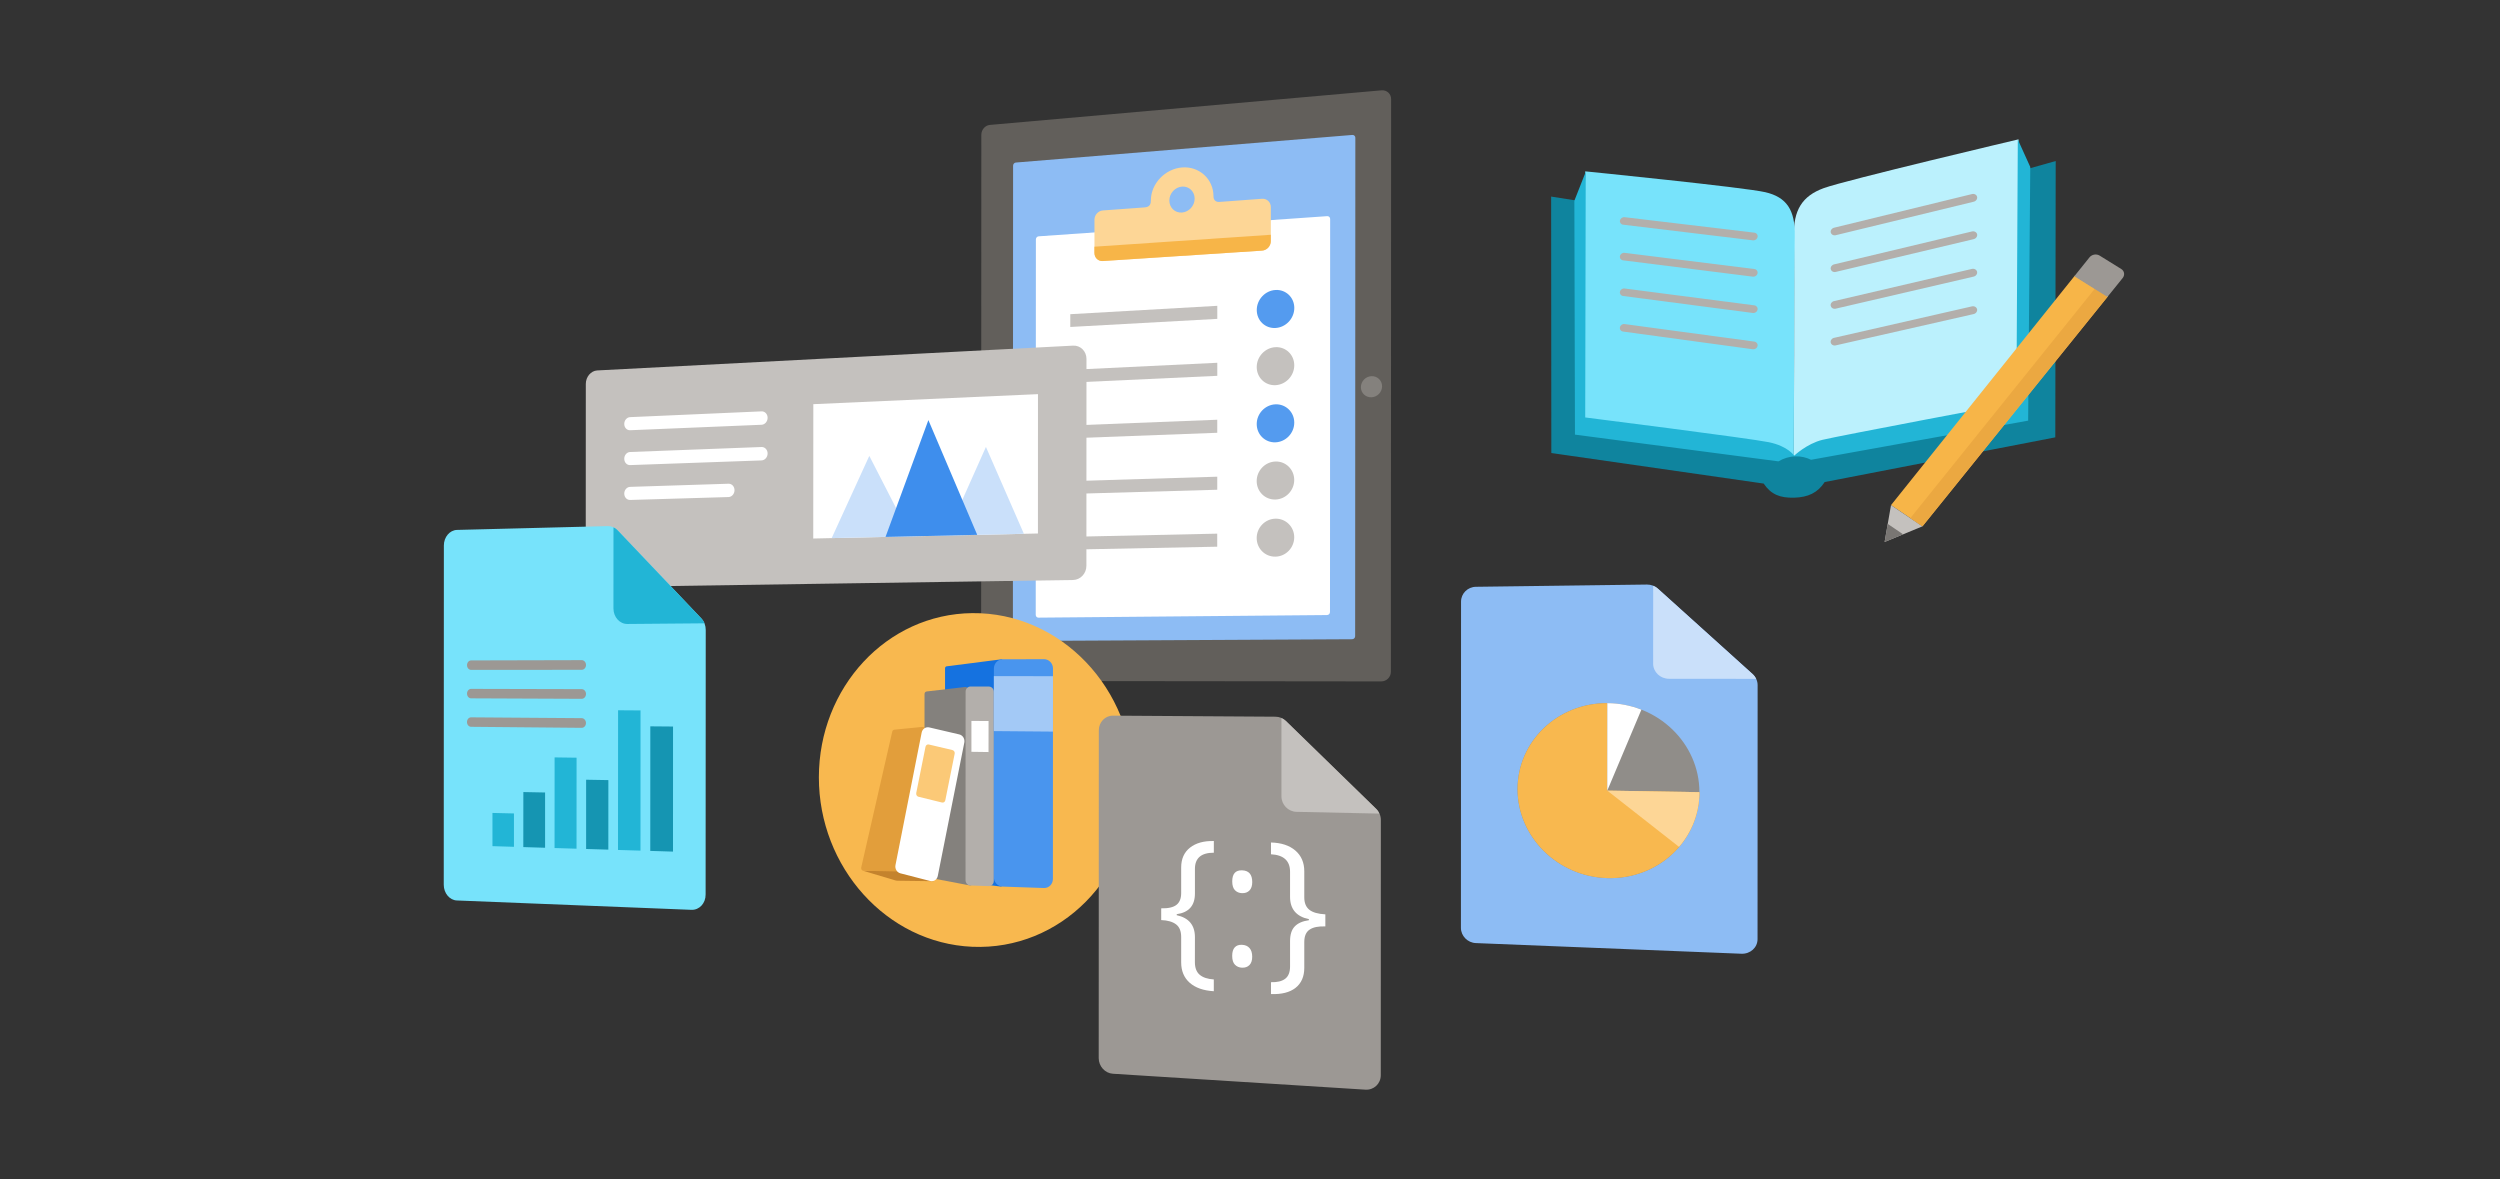
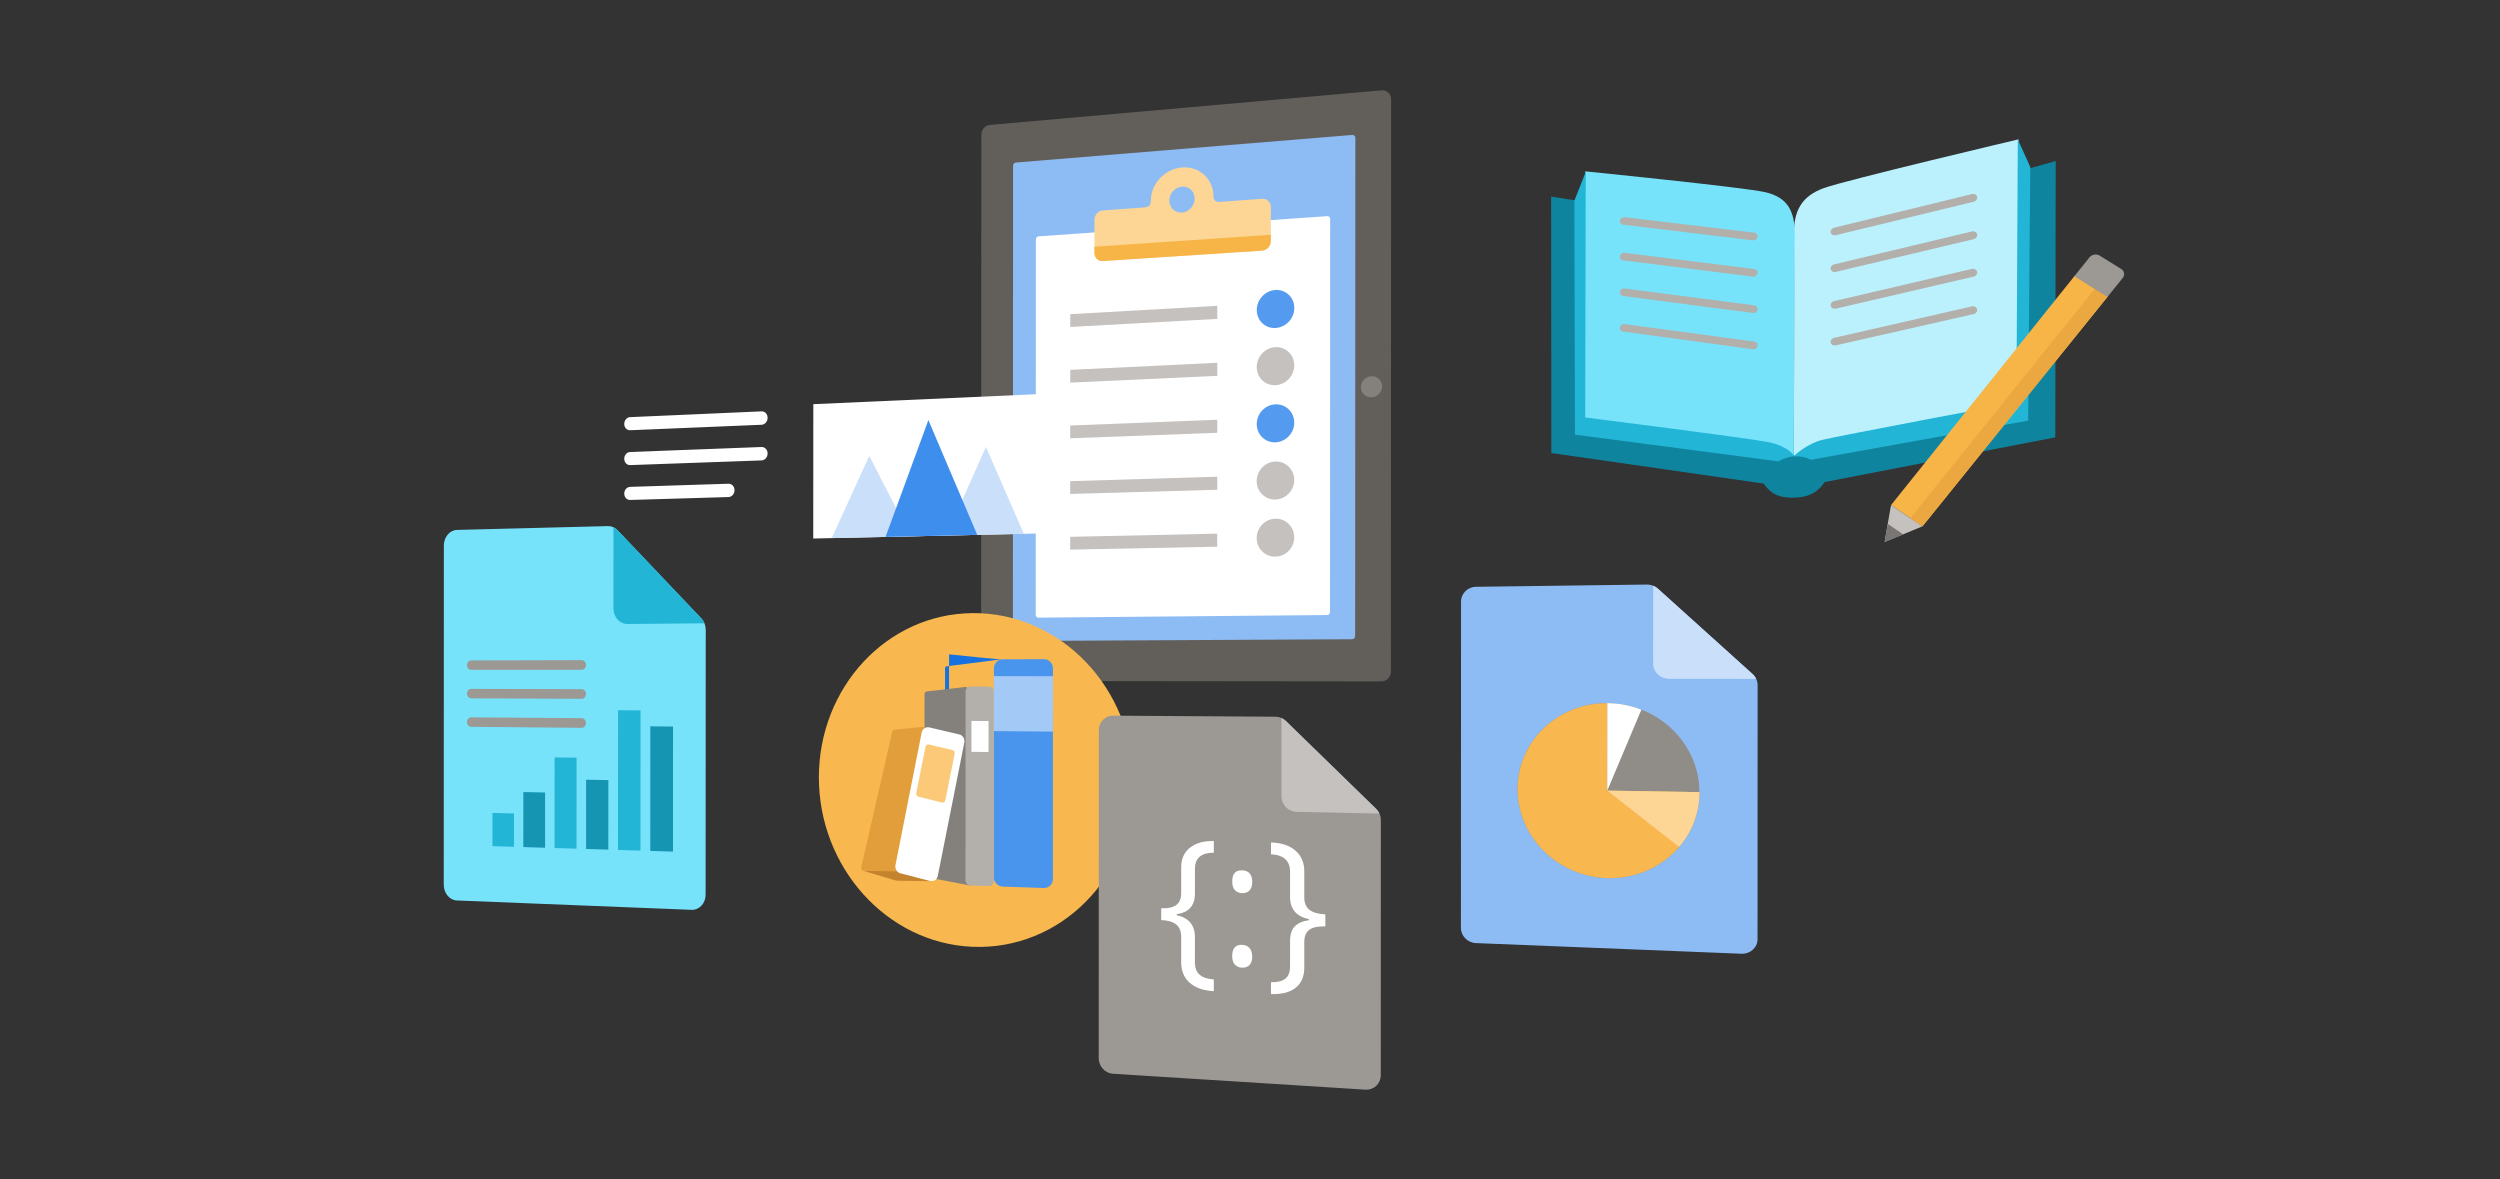
<svg xmlns="http://www.w3.org/2000/svg" version="1.1" id="Layer_1" x="0px" y="0px" viewBox="0 0 636 300" style="enable-background:new 0 0 636 300;" xml:space="preserve">
  <rect x="0" y="0" width="636" height="300" fill="#333333" stroke="none" />
  <style type="text/css">
	.st0{fill:#FBC977;}
	.st1{fill:#57AA9A;}
	.st2{fill:#F7B548;}
	.st3{fill:#6BA8F1;}
	.st4{fill:#BDD8F9;}
	.st5{fill:#8065E0;}
	.st6{fill:#FFFFFF;}
	.st7{fill:#1572E0;}
	.st8{fill:#B0D1F7;}
	.st9{fill:#FFD590;}
	.st10{fill:#7FD5CA;}
	.st11{fill:#D8E8FB;}
	.st12{fill:#C2E8E3;}
	.st13{fill:#FFECCD;}
	.st14{fill:#FEDEA7;}
	.st15{fill:#D1C5F4;}
	.st16{fill:#70D6E0;}
	.st17{fill:#25BACA;}
	.st18{fill:#1BA1B5;}
	.st19{fill:#8A6FE8;}
	.st20{fill:url(#SVGID_1_);}
	.st21{fill:#522CD5;}
	.st22{fill:url(#SVGID_2_);}
	.st23{fill:url(#SVGID_3_);}
	.st24{fill:url(#SVGID_4_);}
	.st25{fill:url(#SVGID_5_);}
	.st26{fill:#D8CFF7;}
	.st27{fill:#512BD4;}
	.st28{fill:url(#SVGID_6_);}
	.st29{fill:#A08BE8;}
	.st30{fill:url(#SVGID_7_);}
	.st31{fill:url(#SVGID_8_);}
	.st32{fill:url(#SVGID_9_);}
	.st33{fill:url(#SVGID_10_);}
	.st34{fill:url(#SVGID_11_);}
	.st35{fill:url(#SVGID_12_);}
	.st36{fill:#98C2F5;}
	.st37{fill:#0064DA;}
	.st38{fill:#3E8EED;}
	.st39{fill:#C7E0F4;}
	.st40{fill:#B3AFAB;}
	.st41{fill:#A7A4A0;}
	.st42{fill:#957EE6;}
	.st43{fill:#E5F0FC;}
	.st44{fill:#1DACCC;}
	.st45{fill:#76AFF2;}
	.st46{fill:#FCCF84;}
	.st47{fill:#8DBCF4;}
	.st48{fill:#E1DFDD;}
	.st49{fill:url(#SVGID_13_);}
	.st50{fill:url(#SVGID_14_);}
	.st51{fill:url(#SVGID_15_);}
	.st52{fill:url(#SVGID_16_);}
	.st53{fill:url(#SVGID_17_);}
	.st54{fill:url(#SVGID_18_);}
	.st55{fill:url(#SVGID_19_);}
	.st56{fill:url(#SVGID_20_);}
	.st57{fill:#C8C6C4;}
	.st58{fill:#605D5A;}
	.st59{fill:#797673;}
	.st60{fill:#64BFAF;}
	.st61{fill:#2CC7EA;}
	.st62{fill:url(#SVGID_21_);}
	.st63{fill:url(#SVGID_22_);}
	.st64{fill:url(#SVGID_23_);}
	.st65{fill:url(#SVGID_24_);}
	.st66{fill:url(#SVGID_25_);}
	.st67{fill:url(#SVGID_26_);}
	.st68{fill:#B6E3DE;}
	.st69{fill:#6FCFCE;}
	.st70{fill:#1FB1D1;}
	.st71{fill:url(#SVGID_27_);}
	.st72{fill:#FAC369;}
	.st73{fill:#E29E3B;}
	.st74{fill:#33D5F9;}
	.st75{fill:url(#SVGID_28_);}
	.st76{fill:url(#SVGID_29_);}
	.st77{fill:url(#SVGID_30_);}
	.st78{fill:url(#SVGID_31_);}
	.st79{fill:url(#SVGID_32_);}
	.st80{fill:url(#SVGID_33_);}
	.st81{fill:url(#SVGID_34_);}
	.st82{fill:url(#SVGID_35_);}
	.st83{fill:url(#SVGID_36_);}
	.st84{fill:url(#SVGID_37_);}
	.st85{fill:url(#SVGID_38_);}
	.st86{fill:#D0C5F3;}
	.st87{fill:url(#SVGID_39_);}
	.st88{fill:url(#SVGID_40_);}
	.st89{fill:url(#SVGID_41_);}
	.st90{fill:url(#SVGID_42_);}
	.st91{fill:#EEAB42;}
	.st92{fill:#E8A53F;}
	.st93{fill:#A3C9F6;}
	.st94{fill:url(#SVGID_43_);}
	.st95{fill:url(#SVGID_44_);}
	.st96{fill:url(#SVGID_45_);}
	.st97{fill:url(#SVGID_46_);}
	.st98{fill:url(#SVGID_47_);}
	.st99{fill:url(#SVGID_48_);}
	.st100{fill:url(#SVGID_49_);}
	.st101{fill:url(#SVGID_50_);}
	.st102{fill:#84817D;}
	.st103{fill:url(#SVGID_51_);}
	.st104{fill:url(#SVGID_52_);}
	.st105{fill:url(#SVGID_53_);}
	.st106{fill:url(#SVGID_54_);}
	.st107{fill:url(#SVGID_55_);}
	.st108{fill:url(#SVGID_56_);}
	.st109{fill:url(#SVGID_57_);}
	.st110{fill:url(#SVGID_58_);}
	.st111{fill:#BBACEF;}
	.st112{fill:url(#SVGID_59_);}
	.st113{fill:url(#SVGID_60_);}
	.st114{fill:url(#SVGID_61_);}
	.st115{fill:url(#SVGID_62_);}
	.st116{fill:url(#SVGID_63_);}
	.st117{fill:url(#SVGID_64_);}
	.st118{fill:url(#SVGID_65_);}
	.st119{fill:url(#SVGID_66_);}
	.st120{fill:url(#SVGID_67_);}
	.st121{fill:url(#SVGID_68_);}
	.st122{fill:url(#SVGID_69_);}
	.st123{fill:url(#SVGID_70_);}
	.st124{fill:url(#SVGID_71_);}
	.st125{fill:#CEDB59;}
	.st126{fill:#CCCAC7;}
	.st127{fill:#78881B;}
	.st128{fill:#9C9894;}
	.st129{fill:#EEF3C4;}
	.st130{fill:#B2C133;}
	.st131{fill:#D5E06D;}
	.st132{fill:#A4ECFC;}
	.st133{fill:#0B7891;}
	.st134{fill:#908D89;}
	.st135{fill:#DDDBDA;}
	.st136{fill:url(#SVGID_72_);}
	.st137{fill:url(#SVGID_73_);}
	.st138{fill:#56534F;}
	.st139{fill:#CAE0FA;}
	.st140{fill:#4995EE;}
	.st141{fill:#A7CBF6;}
	.st142{fill:#E86E58;}
	.st143{fill:#FAE969;}
	.st144{fill:#56A84F;}
	.st145{fill:none;stroke:#3085E9;stroke-width:2;stroke-miterlimit:10;}
	.st146{fill:#B2D5F8;}
	.st147{fill:#B2B2B2;}
	.st148{fill:url(#SVGID_74_);}
	.st149{fill:url(#SVGID_75_);}
	.st150{fill:url(#SVGID_76_);}
	.st151{fill:url(#SVGID_77_);}
	.st152{fill:url(#SVGID_78_);}
	.st153{fill:url(#SVGID_79_);}
	.st154{fill:url(#SVGID_80_);}
	.st155{fill:url(#SVGID_81_);}
	.st156{fill:url(#SVGID_82_);}
	.st157{fill:url(#SVGID_83_);}
	.st158{fill:url(#SVGID_84_);}
	.st159{fill:url(#SVGID_85_);}
	.st160{fill:url(#SVGID_86_);}
	.st161{fill:url(#SVGID_87_);}
	.st162{fill:url(#SVGID_88_);}
	.st163{fill:url(#SVGID_89_);}
	.st164{fill:#FFB900;}
	.st165{fill:#D5D3D0;}
	.st166{fill:none;stroke:#FF00FF;stroke-width:1.098;stroke-miterlimit:10;}
	.st167{fill:url(#SVGID_90_);}
	.st168{fill:#EA7F6B;}
	.st169{fill:#22B2C3;}
	.st170{fill:#DF6551;}
	.st171{fill:#F8BB55;}
	.st172{fill:#F8B84F;}
	.st173{fill:#40C9D6;}
	.st174{fill:#CC5444;}
	.st175{fill:#CFEFEB;}
	.st176{fill:#D3E7F8;}
	.st177{fill:#81B5F3;}
	.st178{fill:#4D4D4D;}
	.st179{fill:url(#SVGID_91_);}
	.st180{fill:#2980E7;}
	.st181{fill:#CFF1F5;}
	.st182{fill:#58D0DB;}
	.st183{fill:#28C2D1;}
	.st184{fill:#9FE4EB;}
	.st185{fill:#3097D8;}
	.st186{fill:url(#SVGID_92_);}
	.st187{fill:#939393;}
	.st188{fill:url(#SVGID_93_);}
	.st189{fill:#FEDBA1;}
	.st190{fill:#FAC670;}
	.st191{fill:#625F5B;}
	.st192{fill:#D69521;}
	.st193{fill:#7F7F7F;}
	.st194{fill:#505050;}
	.st195{fill:#D2D2D2;}
	.st196{fill:#848484;}
	.st197{fill:url(#SVGID_94_);}
	.st198{fill:#444444;}
	.st199{fill:#737373;}
	.st200{fill:url(#SVGID_95_);}
	.st201{fill:#549BEF;}
	.st202{fill:#6D6A66;}
	.st203{fill:#38776B;}
	.st204{fill:#9FE0D7;}
	.st205{fill:#45897C;}
	.st206{fill:#CFECE9;}
	.st207{fill:url(#SVGID_96_);}
	.st208{fill:url(#SVGID_97_);}
	.st209{fill:url(#SVGID_98_);}
	.st210{fill:url(#SVGID_99_);}
	.st211{fill:url(#SVGID_100_);}
	.st212{fill:url(#SVGID_101_);}
	.st213{fill:url(#SVGID_102_);}
	.st214{fill:url(#SVGID_103_);}
	.st215{fill:url(#SVGID_104_);}
	.st216{fill:url(#SVGID_105_);}
	.st217{fill:url(#SVGID_106_);}
	.st218{fill:url(#SVGID_107_);}
	.st219{fill:#29C3E5;}
	.st220{fill:#60DEFA;}
	.st221{fill:#0F849E;}
	.st222{fill:#D2F6FE;}
	.st223{fill:#179BB8;}
	.st224{fill:#AFE5DE;}
	.st225{fill:#AE9CEB;}
	.st226{fill:url(#SVGID_108_);}
	.st227{fill:#D6CDF5;}
	.st228{fill:none;stroke:#D6CDF5;stroke-width:2;stroke-miterlimit:10;}
	.st229{fill:#7354DD;}
	.st230{fill:#A8B82F;}
	.st231{fill:#C9BDF2;}
	.st232{fill:#8970E2;}
	.st233{fill:url(#SVGID_109_);}
	.st234{fill:#72ACF1;}
	.st235{fill:#57CACF;}
	.st236{fill:#FAF9F8;}
	.st237{fill:#4A4844;}
	.st238{fill:#797672;}
	.st239{fill:none;stroke:#72ACF1;stroke-width:2;stroke-miterlimit:10;}
	.st240{fill:url(#SVGID_110_);}
	.st241{fill:url(#SVGID_111_);}
	.st242{fill:url(#SVGID_112_);}
	.st243{fill:#C5D43B;}
	.st244{fill:#3085E9;}
	.st245{fill:none;stroke:#FFFFFF;stroke-width:2;stroke-miterlimit:10;}
	.st246{fill:url(#SVGID_113_);}
	.st247{fill:#42403C;}
	.st248{fill:url(#SVGID_114_);stroke:#625F5B;stroke-width:3;stroke-miterlimit:10;}
	.st249{fill:#E6E4E3;}
	.st250{fill:url(#SVGID_115_);}
	.st251{fill:url(#SVGID_116_);}
	.st252{fill:#8EE8FC;}
	.st253{fill:#927BE5;}
	.st254{fill:url(#SVGID_117_);}
	.st255{fill:url(#SVGID_118_);}
	.st256{fill:url(#SVGID_119_);}
	.st257{fill:url(#SVGID_120_);}
	.st258{fill:url(#SVGID_121_);}
	.st259{fill:url(#SVGID_122_);}
	.st260{fill:url(#SVGID_123_);}
	.st261{fill:url(#SVGID_124_);}
	.st262{fill:url(#SVGID_125_);}
	.st263{fill:url(#SVGID_126_);}
	.st264{fill:url(#SVGID_127_);}
	.st265{fill:#22B5D6;}
	.st266{fill-rule:evenodd;clip-rule:evenodd;fill:#848484;}
	.st267{fill-rule:evenodd;clip-rule:evenodd;fill:#29C3E5;}
	.st268{fill-rule:evenodd;clip-rule:evenodd;fill:#0078D7;}
	.st269{fill:#BBB8B4;}
	.st270{fill:none;}
	.st271{fill:#FDC9B5;}
	.st272{fill:#EB8875;}
	.st273{fill:url(#SVGID_128_);}
	.st274{fill:url(#SVGID_129_);}
	.st275{fill:url(#SVGID_130_);}
	.st276{fill:url(#SVGID_131_);}
	.st277{fill:url(#SVGID_132_);}
	.st278{fill:url(#SVGID_133_);}
	.st279{fill:url(#SVGID_134_);}
	.st280{fill:url(#SVGID_135_);}
	.st281{fill:url(#SVGID_136_);}
	.st282{fill:url(#SVGID_137_);}
	.st283{fill:url(#SVGID_138_);}
	.st284{fill:url(#SVGID_139_);}
	.st285{fill:url(#SVGID_140_);}
	.st286{fill:url(#SVGID_141_);}
	.st287{fill:url(#SVGID_142_);}
	.st288{fill:none;stroke:#FFFFFF;stroke-width:2.268;stroke-miterlimit:10;}
	.st289{fill:#FFEED0;}
	.st290{fill:#27BEE0;}
	.st291{fill:#BBF1FD;}
	.st292{fill:#24BADB;}
	.st293{fill:#77E3FB;}
	.st294{fill:#666666;}
	.st295{fill:#AACDF6;}
	.st296{fill:#E6E6E6;}
	.st297{fill:#7E62DF;}
	.st298{fill:url(#SVGID_143_);}
	.st299{fill:url(#SVGID_144_);}
	.st300{fill:#FCD18A;}
	.st301{fill:#D8E377;}
	.st302{fill:#DBE581;}
	.st303{fill:#81921F;}
	.st304{fill:#95A527;}
	.st305{fill-rule:evenodd;clip-rule:evenodd;fill:#A7A4A0;}
	.st306{fill:url(#SVGID_145_);}
	.st307{fill:url(#SVGID_146_);}
	.st308{fill:url(#SVGID_147_);}
	.st309{fill:#FDD490;}
	.st310{fill:#B3B3B3;}
	.st311{fill:#F09250;}
	.st312{fill:url(#SVGID_148_);}
	.st313{fill:url(#SVGID_149_);}
	.st314{fill:url(#SVGID_150_);}
	.st315{fill:url(#SVGID_151_);}
	.st316{fill:url(#SVGID_152_);}
	.st317{fill:#F2A694;}
	.st318{fill:#DC624F;}
	.st319{fill:#FDFDFD;}
	.st320{fill:#D0EDFD;}
	.st321{fill:none;stroke:#8065E0;stroke-width:3.536;stroke-miterlimit:10;}
	.st322{fill:url(#SVGID_153_);}
	.st323{fill:url(#SVGID_154_);}
	.st324{fill:url(#SVGID_155_);}
	.st325{fill:url(#SVGID_156_);}
	.st326{fill:url(#SVGID_157_);}
	.st327{fill:url(#SVGID_158_);}
	.st328{fill:url(#SVGID_159_);}
	.st329{fill:url(#SVGID_160_);}
	.st330{fill:none;stroke:#C8C6C4;stroke-width:0.195;stroke-miterlimit:10;}
	.st331{fill:url(#SVGID_161_);}
	.st332{fill:url(#SVGID_162_);}
	.st333{fill:url(#SVGID_163_);}
	.st334{fill:url(#SVGID_164_);}
	.st335{fill:url(#SVGID_165_);}
	.st336{fill:url(#SVGID_166_);}
	.st337{fill:url(#SVGID_167_);}
	.st338{fill:url(#SVGID_168_);}
	.st339{fill:url(#SVGID_169_);}
	.st340{fill:url(#SVGID_170_);}
	.st341{fill:url(#SVGID_171_);}
	.st342{fill:url(#SVGID_172_);}
	.st343{fill:url(#SVGID_173_);}
	.st344{fill:#0769DC;}
	.st345{fill:#60A2F0;}
	.st346{fill:#B5D5EA;}
	.st347{fill:#FFE5B9;}
	.st348{fill:#88DDE5;}
	.st349{fill:#1189A5;}
	.st350{fill:#222222;}
	.st351{fill:#00D8FF;}
	.st352{fill:url(#SVGID_174_);}
	.st353{fill:#F2F7FE;}
	.st354{fill:#DD0031;}
	.st355{fill:#C3002F;}
	.st356{fill:#EBA841;}
	.st357{fill:#ED9583;}
	.st358{fill:url(#SVGID_175_);}
	.st359{fill:#106EBE;}
	.st360{fill:url(#SVGID_176_);}
	.st361{fill:url(#SVGID_177_);}
	.st362{fill:#2B579A;}
	.st363{fill:url(#SVGID_178_);}
	.st364{fill:url(#SVGID_179_);}
	.st365{fill:url(#SVGID_180_);}
	.st366{fill:url(#SVGID_181_);}
	.st367{fill:url(#SVGID_182_);}
	.st368{fill:url(#SVGID_183_);}
	.st369{fill:url(#SVGID_184_);}
	.st370{fill:url(#SVGID_185_);}
	.st371{fill:url(#SVGID_186_);}
	.st372{fill:url(#SVGID_187_);}
	.st373{fill:url(#SVGID_188_);}
	.st374{fill:url(#SVGID_189_);}
	.st375{fill:url(#SVGID_190_);}
	.st376{fill:url(#SVGID_191_);}
	.st377{fill:#52A898;}
	.st378{fill:#BADBF9;}
	.st379{fill:#E1EFF9;}
	.st380{fill:#6FD0C3;}
	.st381{fill:#EFFAF8;}
	.st382{fill:url(#SVGID_192_);}
	.st383{fill:url(#SVGID_193_);}
	.st384{fill:url(#SVGID_194_);}
	.st385{fill:url(#SVGID_195_);}
	.st386{fill:url(#SVGID_196_);}
	.st387{fill:url(#SVGID_197_);}
	.st388{fill:url(#SVGID_198_);}
	.st389{fill:url(#SVGID_199_);}
	.st390{fill:url(#SVGID_200_);}
	.st391{fill:url(#SVGID_201_);}
	.st392{fill:url(#SVGID_202_);}
	.st393{fill:url(#SVGID_203_);}
	.st394{fill:url(#SVGID_204_);}
	.st395{fill:#C4C1BE;}
	.st396{fill:#9B86E7;}
	.st397{fill:#DF9B39;}
	.st398{fill:none;stroke:#FFFFFF;stroke-width:4;stroke-miterlimit:10;}
	.st399{fill:none;stroke:#FFFFFF;stroke-width:4;stroke-miterlimit:10;stroke-dasharray:4.222,6.333;}
	.st400{fill:none;stroke:#FFFFFF;stroke-width:4;stroke-miterlimit:10;stroke-dasharray:4.17,6.255;}
	.st401{fill:none;stroke:#FFFFFF;stroke-width:4;stroke-miterlimit:10;stroke-dasharray:4.227,6.34;}
	.st402{fill:none;stroke:#FFFFFF;stroke-width:4;stroke-miterlimit:10;stroke-dasharray:4.459,6.689;}
	.st403{fill:#4ADAFA;}
	.st404{fill:#EA7B66;}
	.st405{fill:#D8604D;}
	.st406{fill:#F6B29F;}
	.st407{fill:url(#SVGID_205_);}
	.st408{fill:#FFFFFF;stroke:#C5D43B;stroke-width:2;stroke-miterlimit:10;}
	.st409{fill-rule:evenodd;clip-rule:evenodd;fill:#BDD8F9;}
	.st410{fill-rule:evenodd;clip-rule:evenodd;fill:#76AFF2;}
	.st411{fill:url(#SVGID_206_);}
	.st412{fill:url(#SVGID_207_);}
	.st413{fill:url(#SVGID_208_);}
	.st414{fill:url(#SVGID_209_);}
	.st415{fill:url(#SVGID_210_);}
	.st416{fill:url(#SVGID_211_);}
	.st417{fill:url(#SVGID_212_);}
	.st418{fill:url(#SVGID_213_);}
	.st419{fill:url(#SVGID_214_);}
	.st420{fill:url(#SVGID_215_);}
	.st421{fill:url(#SVGID_216_);}
	.st422{fill:url(#SVGID_217_);}
	.st423{fill:url(#SVGID_218_);}
	.st424{fill:url(#SVGID_219_);}
	.st425{fill:url(#SVGID_220_);}
	.st426{fill:url(#SVGID_221_);}
	.st427{fill:#EC917E;}
	.st428{fill:#B53C33;}
	.st429{fill:url(#SVGID_222_);}
	.st430{fill:#F1A18E;}
	.st431{fill:url(#SVGID_223_);}
	.st432{fill:url(#SVGID_224_);}
	.st433{fill:url(#SVGID_225_);}
	.st434{fill:url(#SVGID_226_);}
	.st435{fill:url(#SVGID_227_);}
	.st436{fill:url(#SVGID_228_);}
	.st437{fill:url(#SVGID_229_);}
	.st438{fill:url(#SVGID_230_);}
	.st439{fill:url(#SVGID_231_);}
	.st440{fill:url(#SVGID_232_);}
	.st441{fill:url(#SVGID_233_);}
	.st442{fill:url(#SVGID_234_);}
	.st443{fill:url(#SVGID_235_);}
	.st444{fill:url(#SVGID_236_);}
	.st445{fill:url(#SVGID_237_);}
	.st446{fill:url(#SVGID_238_);}
	.st447{fill:url(#SVGID_239_);}
	.st448{fill:url(#SVGID_240_);}
	.st449{fill:url(#SVGID_241_);}
	.st450{fill:url(#SVGID_242_);}
	.st451{fill:url(#SVGID_243_);}
	.st452{fill:url(#SVGID_244_);}
	.st453{fill:url(#SVGID_245_);}
	.st454{fill:url(#SVGID_246_);}
	.st455{fill:url(#SVGID_247_);}
	.st456{fill:url(#SVGID_248_);}
	.st457{fill:url(#SVGID_249_);}
	.st458{fill:url(#SVGID_250_);}
	.st459{fill:url(#SVGID_251_);}
	.st460{fill:url(#SVGID_252_);}
	.st461{fill:#1BA6C5;}
	.st462{fill:url(#SVGID_253_);}
	.st463{fill-rule:evenodd;clip-rule:evenodd;fill:#BBF1FD;}
	.st464{fill:url(#SVGID_254_);}
	.st465{fill-rule:evenodd;clip-rule:evenodd;fill:#FFFFFF;}
	.st466{fill-rule:evenodd;clip-rule:evenodd;fill:#B2B2B2;}
	.st467{fill-rule:evenodd;clip-rule:evenodd;fill:#1DACCC;}
	.st468{fill:url(#SVGID_255_);}
	.st469{fill:url(#SVGID_256_);}
	.st470{fill:url(#SVGID_257_);}
	.st471{fill:url(#SVGID_258_);}
	.st472{fill:url(#SVGID_259_);}
	.st473{fill:url(#SVGID_260_);}
	.st474{fill:url(#SVGID_261_);}
	.st475{fill:url(#SVGID_262_);}
	.st476{fill:url(#SVGID_263_);}
	.st477{fill:url(#SVGID_264_);}
	.st478{fill:url(#SVGID_265_);}
	.st479{fill:url(#SVGID_266_);}
	.st480{fill:url(#SVGID_267_);}
	.st481{fill:url(#SVGID_268_);}
	.st482{fill:url(#SVGID_269_);}
	.st483{fill:#D55D4B;}
	.st484{fill:#FDD696;}
	.st485{fill:url(#SVGID_270_);}
	.st486{fill:url(#SVGID_271_);}
	.st487{fill:url(#SVGID_272_);}
	.st488{fill:url(#SVGID_273_);}
	.st489{fill:#5F5F5F;}
	.st490{fill:#F2F6D0;}
	.st491{fill:#227BE5;}
	.st492{fill:#E8FAFE;}
	.st493{fill:url(#SVGID_274_);}
	.st494{fill:url(#SVGID_275_);}
	.st495{fill:url(#SVGID_276_);}
	.st496{fill:url(#SVGID_277_);}
	.st497{fill:url(#SVGID_278_);}
	.st498{fill:url(#SVGID_279_);}
	.st499{fill:url(#SVGID_280_);}
	.st500{fill:url(#SVGID_281_);}
	.st501{fill:url(#SVGID_282_);}
	.st502{fill:url(#SVGID_283_);}
	.st503{fill:url(#SVGID_284_);}
	.st504{fill:url(#SVGID_285_);}
	.st505{fill:url(#SVGID_286_);}
	.st506{fill:url(#SVGID_287_);}
	.st507{fill:url(#SVGID_288_);}
	.st508{fill:url(#SVGID_289_);}
	.st509{fill:#0D7E98;}
	.st510{fill:#E56B56;}
	.st511{fill:#F9BE5C;}
	.st512{fill:#CB8930;}
	.st513{fill:none;stroke:#FFFFFF;stroke-width:2.861;stroke-miterlimit:10;}
	.st514{fill:none;stroke:#B3AFAB;stroke-width:1.43;stroke-linecap:round;stroke-linejoin:round;stroke-miterlimit:10;}
	.st515{fill-rule:evenodd;clip-rule:evenodd;fill:#F7B548;}
	.st516{fill:url(#SVGID_290_);}
	.st517{fill:url(#SVGID_291_);}
	.st518{fill:url(#SVGID_292_);}
	.st519{fill:url(#SVGID_293_);}
	.st520{fill:url(#SVGID_294_);}
	.st521{fill:url(#SVGID_295_);}
	.st522{fill:url(#SVGID_296_);}
	.st523{fill:url(#SVGID_297_);}
	.st524{fill:url(#SVGID_298_);}
	.st525{fill:url(#SVGID_299_);}
	.st526{fill:url(#SVGID_300_);}
	.st527{fill:url(#SVGID_301_);}
	.st528{fill:url(#SVGID_302_);}
	.st529{fill:url(#SVGID_303_);}
	.st530{fill:url(#SVGID_304_);}
	.st531{fill:url(#SVGID_305_);}
	.st532{fill:url(#SVGID_306_);}
	.st533{fill:url(#SVGID_307_);}
	.st534{fill:url(#SVGID_308_);}
	.st535{fill:url(#SVGID_309_);}
	.st536{fill:url(#SVGID_310_);}
	.st537{fill:url(#SVGID_311_);}
	.st538{fill:url(#SVGID_312_);}
	.st539{fill:url(#SVGID_313_);}
	.st540{fill:url(#SVGID_314_);}
	.st541{fill:url(#SVGID_315_);}
	.st542{fill:#138FAB;}
	.st543{fill:#B1E9EE;}
	.st544{fill:none;stroke:#FF00FF;stroke-width:37.753;stroke-miterlimit:10;}
	.st545{clip-path:url(#SVGID_317_);fill:#8065E0;}
	.st546{clip-path:url(#SVGID_317_);fill:#7F64E0;}
	.st547{clip-path:url(#SVGID_317_);fill:#7F63E0;}
	.st548{clip-path:url(#SVGID_317_);fill:#7E63DF;}
	.st549{clip-path:url(#SVGID_317_);fill:#7D62DF;}
	.st550{clip-path:url(#SVGID_317_);fill:#7D61DF;}
	.st551{clip-path:url(#SVGID_317_);fill:#7C60DF;}
	.st552{clip-path:url(#SVGID_317_);fill:#7B5FDF;}
	.st553{clip-path:url(#SVGID_317_);fill:#7B5EDF;}
	.st554{clip-path:url(#SVGID_317_);fill:#7A5DDE;}
	.st555{clip-path:url(#SVGID_317_);fill:#795CDE;}
	.st556{clip-path:url(#SVGID_317_);fill:#785BDE;}
	.st557{clip-path:url(#SVGID_317_);fill:#775ADE;}
	.st558{clip-path:url(#SVGID_317_);fill:#7659DD;}
	.st559{clip-path:url(#SVGID_317_);fill:#7658DD;}
	.st560{clip-path:url(#SVGID_317_);fill:#7557DD;}
	.st561{clip-path:url(#SVGID_317_);fill:#7456DD;}
	.st562{clip-path:url(#SVGID_317_);fill:#7355DC;}
	.st563{clip-path:url(#SVGID_317_);fill:#7254DC;}
	.st564{clip-path:url(#SVGID_317_);fill:#7153DC;}
	.st565{clip-path:url(#SVGID_317_);fill:#7051DC;}
	.st566{clip-path:url(#SVGID_317_);fill:#6F50DB;}
	.st567{clip-path:url(#SVGID_317_);fill:#6E4FDB;}
	.st568{clip-path:url(#SVGID_317_);fill:#6D4EDB;}
	.st569{clip-path:url(#SVGID_317_);fill:#6C4DDB;}
	.st570{clip-path:url(#SVGID_317_);fill:#6B4BDA;}
	.st571{clip-path:url(#SVGID_317_);fill:#6A4ADA;}
	.st572{clip-path:url(#SVGID_317_);fill:#6949DA;}
	.st573{clip-path:url(#SVGID_317_);fill:#6848DA;}
	.st574{clip-path:url(#SVGID_317_);fill:#6746D9;}
	.st575{clip-path:url(#SVGID_317_);fill:#6645D9;}
	.st576{clip-path:url(#SVGID_317_);fill:#6544D9;}
	.st577{clip-path:url(#SVGID_317_);fill:#6443D9;}
	.st578{clip-path:url(#SVGID_317_);fill:#6442D8;}
	.st579{clip-path:url(#SVGID_317_);fill:#6341D8;}
	.st580{clip-path:url(#SVGID_317_);fill:#6240D8;}
	.st581{clip-path:url(#SVGID_317_);fill:#613FD8;}
	.st582{clip-path:url(#SVGID_317_);fill:#603ED8;}
	.st583{clip-path:url(#SVGID_317_);fill:#603DD7;}
	.st584{clip-path:url(#SVGID_317_);fill:#5F3CD7;}
	.st585{clip-path:url(#SVGID_317_);fill:#5E3BD7;}
	.st586{clip-path:url(#SVGID_317_);fill:#5D3AD7;}
	.st587{clip-path:url(#SVGID_317_);fill:#5C39D7;}
	.st588{clip-path:url(#SVGID_317_);fill:#5B38D6;}
	.st589{clip-path:url(#SVGID_317_);fill:#5A37D6;}
	.st590{clip-path:url(#SVGID_317_);fill:#5A36D6;}
	.st591{clip-path:url(#SVGID_317_);fill:#5935D6;}
	.st592{clip-path:url(#SVGID_317_);fill:#5834D6;}
	.st593{clip-path:url(#SVGID_317_);fill:#5732D5;}
	.st594{clip-path:url(#SVGID_317_);fill:#5631D5;}
	.st595{clip-path:url(#SVGID_317_);fill:#5530D5;}
	.st596{clip-path:url(#SVGID_317_);fill:#542FD5;}
	.st597{clip-path:url(#SVGID_317_);fill:#542ED5;}
	.st598{clip-path:url(#SVGID_317_);fill:#532DD4;}
	.st599{clip-path:url(#SVGID_317_);fill:#522CD4;}
	.st600{clip-path:url(#SVGID_317_);fill:#512BD4;}
	.st601{fill:#63D3DE;}
	.st602{fill:url(#SVGID_318_);}
	.st603{fill:url(#SVGID_319_);}
	.st604{fill:url(#SVGID_320_);}
	.st605{fill:none;stroke:#FF00FF;stroke-width:39.664;stroke-miterlimit:10;}
	.st606{fill:url(#SVGID_321_);}
	.st607{fill:url(#SVGID_322_);}
	.st608{fill:url(#SVGID_323_);}
	.st609{fill:url(#SVGID_324_);}
	.st610{fill:url(#SVGID_325_);}
	.st611{fill:url(#SVGID_326_);}
	.st612{fill:url(#SVGID_327_);}
	.st613{fill:url(#SVGID_328_);}
	.st614{fill:url(#SVGID_329_);}
	.st615{fill:url(#SVGID_330_);}
	.st616{fill:url(#SVGID_331_);}
	.st617{fill:#9EAE2B;}
	.st618{fill:url(#SVGID_332_);}
	.st619{fill:url(#SVGID_333_);}
	.st620{fill:url(#SVGID_334_);}
	.st621{fill:url(#SVGID_335_);}
	.st622{fill:url(#SVGID_336_);}
	.st623{fill:url(#SVGID_337_);}
	.st624{fill:url(#SVGID_338_);}
	.st625{fill:url(#SVGID_339_);}
	.st626{fill:url(#SVGID_340_);}
	.st627{fill:url(#SVGID_341_);}
	.st628{fill:url(#SVGID_342_);}
	.st629{fill:url(#SVGID_343_);}
	.st630{fill:url(#SVGID_344_);}
	.st631{fill:url(#SVGID_345_);}
	.st632{fill:url(#SVGID_346_);}
	.st633{fill:url(#SVGID_347_);}
	.st634{fill:#D8F3FE;}
	.st635{fill:#085A7E;}
	.st636{fill:#E1EA95;}
	.st637{fill:#FEE0AD;}
	.st638{fill:#8E7A6F;}
	.st639{fill:#191717;}
	.st640{fill:#F0DB4F;}
	.st641{fill:#323330;}
	.st642{fill:url(#SVGID_348_);}
	.st643{fill:url(#SVGID_349_);}
	.st644{fill:url(#SVGID_350_);}
	.st645{fill:url(#SVGID_351_);}
	.st646{fill:url(#SVGID_352_);}
	.st647{fill:url(#SVGID_353_);}
	.st648{fill:url(#SVGID_354_);}
	.st649{fill:url(#SVGID_355_);}
	.st650{fill:url(#SVGID_356_);}
	.st651{fill:url(#SVGID_357_);}
	.st652{fill:url(#SVGID_358_);}
	.st653{fill:url(#SVGID_359_);}
	.st654{fill:#8577E5;}
	.st655{fill:url(#SVGID_360_);}
	.st656{fill:#263619;}
	.st657{fill:#6E7F17;}
	.st658{fill:#EEEDEC;}
	.st659{fill:#DEE88B;}
	.st660{fill:url(#SVGID_361_);}
	.st661{fill:none;stroke:#FFFFFF;stroke-width:3.008;stroke-linecap:round;stroke-linejoin:round;stroke-miterlimit:10;}
	.st662{fill:none;stroke:#FFFFFF;stroke-width:3.567;stroke-linecap:round;stroke-linejoin:round;stroke-miterlimit:10;}
	.st663{fill:#F7F6F6;}
	.st664{fill:#CBD94F;}
	.st665{fill:#CF5746;}
	.st666{fill:#ED8422;}
	.st667{fill-rule:evenodd;clip-rule:evenodd;fill:#A3C9F6;}
	.st668{fill:url(#SVGID_362_);}
	.st669{fill-rule:evenodd;clip-rule:evenodd;fill:#549BEF;}
	.st670{fill:#FDD99C;}
	.st671{fill:#C4832D;}
	.st672{fill:#FFF2DC;}
	.st673{fill:#1595B2;}
	.st674{fill:url(#SVGID_363_);}
	.st675{fill:url(#SVGID_364_);}
	.st676{fill:url(#SVGID_365_);}
	.st677{fill:url(#SVGID_366_);}
	.st678{fill:url(#SVGID_367_);}
	.st679{fill:url(#SVGID_368_);}
	.st680{fill:url(#SVGID_369_);}
	.st681{fill:url(#SVGID_370_);}
	.st682{fill:url(#SVGID_371_);}
	.st683{fill:url(#SVGID_372_);}
	.st684{fill:url(#SVGID_373_);}
	.st685{fill:url(#SVGID_374_);}
	.st686{fill:url(#SVGID_375_);}
	.st687{fill:#EDF7F6;}
	.st688{fill:url(#SVGID_376_);}
	.st689{fill:url(#SVGID_377_);}
	.st690{fill:#E97762;}
	.st691{fill:url(#SVGID_378_);}
	.st692{fill:url(#SVGID_379_);}
	.st693{fill:url(#SVGID_380_);}
	.st694{fill:url(#SVGID_381_);}
	.st695{fill:url(#SVGID_382_);}
	.st696{fill:url(#SVGID_383_);}
	.st697{fill:url(#SVGID_384_);}
	.st698{fill:url(#SVGID_385_);}
	.st699{fill:url(#SVGID_386_);}
	.st700{fill:url(#SVGID_387_);}
	.st701{fill:url(#SVGID_388_);}
	.st702{fill:#A2AD6D;}
	.st703{fill:#E3646A;}
	.st704{fill:#889643;}
	.st705{fill:#EE8F94;}
	.st706{fill:url(#SVGID_389_);}
	.st707{fill:url(#SVGID_390_);}
	.st708{fill:#1C77E2;}
	.st709{fill:#D18F33;}
	.st710{fill:none;stroke:#C740B6;stroke-width:2.065;stroke-miterlimit:10;}
	.st711{fill:#E26854;}
	.st712{fill:#F9BDAA;}
	.st713{fill:url(#SVGID_391_);}
	.st714{fill:url(#SVGID_392_);}
	.st715{fill:#519F90;}
	.st716{fill:#4E9A8B;}
	.st717{fill:none;stroke:#C2E8E3;stroke-width:1.576;stroke-miterlimit:10;}
	.st718{fill:url(#SVGID_393_);}
	.st719{fill:url(#SVGID_394_);}
	.st720{fill:url(#SVGID_395_);}
	.st721{fill:url(#SVGID_396_);}
	.st722{fill:url(#SVGID_397_);}
	.st723{fill:none;stroke:#FF00FF;stroke-width:29.908;stroke-miterlimit:10;}
	.st724{fill:url(#SVGID_398_);}
	.st725{fill:url(#SVGID_399_);}
	.st726{fill:url(#SVGID_400_);}
	.st727{fill:url(#SVGID_401_);}
	.st728{fill:url(#SVGID_402_);}
	.st729{fill:url(#SVGID_403_);}
	.st730{fill:url(#SVGID_404_);}
	.st731{fill:url(#SVGID_405_);}
	.st732{fill:url(#SVGID_406_);}
	.st733{fill:#2B88D8;}
	.st734{fill:url(#SVGID_407_);}
	.st735{fill:url(#SVGID_408_);}
	.st736{fill:url(#SVGID_409_);}
	.st737{fill:url(#SVGID_410_);}
	.st738{fill:url(#SVGID_411_);}
	.st739{fill:url(#SVGID_412_);}
	.st740{fill:url(#SVGID_413_);}
	.st741{fill:url(#SVGID_414_);}
	.st742{fill:url(#SVGID_415_);}
	.st743{fill:url(#SVGID_416_);}
	.st744{fill:url(#SVGID_417_);}
	.st745{fill:url(#SVGID_418_);}
	.st746{fill:url(#SVGID_419_);}
	.st747{fill:url(#SVGID_420_);}
	.st748{fill:url(#SVGID_421_);}
	.st749{fill:url(#SVGID_422_);}
	.st750{fill:url(#SVGID_423_);}
	.st751{fill:#F0AE00;}
	.st752{fill:#3F3C38;}
	.st753{fill:#BBCB37;}
	.st754{fill:url(#SVGID_424_);}
	.st755{fill:url(#SVGID_425_);}
	.st756{fill:url(#SVGID_426_);}
	.st757{fill:url(#SVGID_427_);}
	.st758{fill:url(#SVGID_428_);}
	.st759{fill:url(#SVGID_429_);}
	.st760{fill:url(#SVGID_430_);}
	.st761{fill:url(#SVGID_431_);}
	.st762{fill:url(#SVGID_432_);}
	.st763{fill:url(#SVGID_433_);}
	.st764{fill:url(#SVGID_434_);}
	.st765{fill:url(#SVGID_435_);}
	.st766{fill:url(#SVGID_436_);}
	.st767{fill:url(#SVGID_437_);}
	.st768{fill:url(#SVGID_438_);}
	.st769{fill:url(#SVGID_439_);}
	.st770{fill:#F4AC99;}
	.st771{fill:url(#SVGID_440_);}
	.st772{fill:url(#SVGID_441_);}
	.st773{fill:url(#SVGID_442_);}
	.st774{fill:url(#SVGID_443_);}
	.st775{fill:url(#SVGID_444_);}
	.st776{fill:url(#SVGID_445_);}
	.st777{clip-path:url(#SVGID_447_);fill:#8065E0;}
	.st778{clip-path:url(#SVGID_447_);fill:#7F64E0;}
	.st779{clip-path:url(#SVGID_447_);fill:#7F63E0;}
	.st780{clip-path:url(#SVGID_447_);fill:#7E63DF;}
	.st781{clip-path:url(#SVGID_447_);fill:#7D62DF;}
	.st782{clip-path:url(#SVGID_447_);fill:#7D61DF;}
	.st783{clip-path:url(#SVGID_447_);fill:#7C60DF;}
	.st784{clip-path:url(#SVGID_447_);fill:#7B5FDF;}
	.st785{clip-path:url(#SVGID_447_);fill:#7B5EDF;}
	.st786{clip-path:url(#SVGID_447_);fill:#7A5DDE;}
	.st787{clip-path:url(#SVGID_447_);fill:#795CDE;}
	.st788{clip-path:url(#SVGID_447_);fill:#785BDE;}
	.st789{clip-path:url(#SVGID_447_);fill:#775ADE;}
	.st790{clip-path:url(#SVGID_447_);fill:#7659DD;}
	.st791{clip-path:url(#SVGID_447_);fill:#7658DD;}
	.st792{clip-path:url(#SVGID_447_);fill:#7557DD;}
	.st793{clip-path:url(#SVGID_447_);fill:#7456DD;}
	.st794{clip-path:url(#SVGID_447_);fill:#7355DC;}
	.st795{clip-path:url(#SVGID_447_);fill:#7254DC;}
	.st796{clip-path:url(#SVGID_447_);fill:#7153DC;}
	.st797{clip-path:url(#SVGID_447_);fill:#7051DC;}
	.st798{clip-path:url(#SVGID_447_);fill:#6F50DB;}
	.st799{clip-path:url(#SVGID_447_);fill:#6E4FDB;}
	.st800{clip-path:url(#SVGID_447_);fill:#6D4EDB;}
	.st801{clip-path:url(#SVGID_447_);fill:#6C4DDB;}
	.st802{clip-path:url(#SVGID_447_);fill:#6B4BDA;}
	.st803{clip-path:url(#SVGID_447_);fill:#6A4ADA;}
	.st804{clip-path:url(#SVGID_447_);fill:#6949DA;}
	.st805{clip-path:url(#SVGID_447_);fill:#6848DA;}
	.st806{clip-path:url(#SVGID_447_);fill:#6746D9;}
	.st807{clip-path:url(#SVGID_447_);fill:#6645D9;}
	.st808{clip-path:url(#SVGID_447_);fill:#6544D9;}
	.st809{clip-path:url(#SVGID_447_);fill:#6443D9;}
	.st810{clip-path:url(#SVGID_447_);fill:#6442D8;}
	.st811{clip-path:url(#SVGID_447_);fill:#6341D8;}
	.st812{clip-path:url(#SVGID_447_);fill:#6240D8;}
	.st813{clip-path:url(#SVGID_447_);fill:#613FD8;}
	.st814{clip-path:url(#SVGID_447_);fill:#603ED8;}
	.st815{clip-path:url(#SVGID_447_);fill:#603DD7;}
	.st816{clip-path:url(#SVGID_447_);fill:#5F3CD7;}
	.st817{clip-path:url(#SVGID_447_);fill:#5E3BD7;}
	.st818{clip-path:url(#SVGID_447_);fill:#5D3AD7;}
	.st819{clip-path:url(#SVGID_447_);fill:#5C39D7;}
	.st820{clip-path:url(#SVGID_447_);fill:#5B38D6;}
	.st821{clip-path:url(#SVGID_447_);fill:#5A37D6;}
	.st822{clip-path:url(#SVGID_447_);fill:#5A36D6;}
	.st823{clip-path:url(#SVGID_447_);fill:#5935D6;}
	.st824{clip-path:url(#SVGID_447_);fill:#5834D6;}
	.st825{clip-path:url(#SVGID_447_);fill:#5732D5;}
	.st826{clip-path:url(#SVGID_447_);fill:#5631D5;}
	.st827{clip-path:url(#SVGID_447_);fill:#5530D5;}
	.st828{clip-path:url(#SVGID_447_);fill:#542FD5;}
	.st829{clip-path:url(#SVGID_447_);fill:#542ED5;}
	.st830{clip-path:url(#SVGID_447_);fill:#532DD4;}
	.st831{clip-path:url(#SVGID_447_);fill:#522CD4;}
	.st832{clip-path:url(#SVGID_447_);fill:#512BD4;}
	.st833{fill:url(#SVGID_448_);}
	.st834{clip-path:url(#SVGID_450_);fill:#8065E0;}
	.st835{clip-path:url(#SVGID_450_);fill:#7F64E0;}
	.st836{clip-path:url(#SVGID_450_);fill:#7F63E0;}
	.st837{clip-path:url(#SVGID_450_);fill:#7E63DF;}
	.st838{clip-path:url(#SVGID_450_);fill:#7D62DF;}
	.st839{clip-path:url(#SVGID_450_);fill:#7D61DF;}
	.st840{clip-path:url(#SVGID_450_);fill:#7C60DF;}
	.st841{clip-path:url(#SVGID_450_);fill:#7B5FDF;}
	.st842{clip-path:url(#SVGID_450_);fill:#7B5EDF;}
	.st843{clip-path:url(#SVGID_450_);fill:#7A5DDE;}
	.st844{clip-path:url(#SVGID_450_);fill:#795CDE;}
	.st845{clip-path:url(#SVGID_450_);fill:#785BDE;}
	.st846{clip-path:url(#SVGID_450_);fill:#775ADE;}
	.st847{clip-path:url(#SVGID_450_);fill:#7659DD;}
	.st848{clip-path:url(#SVGID_450_);fill:#7658DD;}
	.st849{clip-path:url(#SVGID_450_);fill:#7557DD;}
	.st850{clip-path:url(#SVGID_450_);fill:#7456DD;}
	.st851{clip-path:url(#SVGID_450_);fill:#7355DC;}
	.st852{clip-path:url(#SVGID_450_);fill:#7254DC;}
	.st853{clip-path:url(#SVGID_450_);fill:#7153DC;}
	.st854{clip-path:url(#SVGID_450_);fill:#7051DC;}
	.st855{clip-path:url(#SVGID_450_);fill:#6F50DB;}
	.st856{clip-path:url(#SVGID_450_);fill:#6E4FDB;}
	.st857{clip-path:url(#SVGID_450_);fill:#6D4EDB;}
	.st858{clip-path:url(#SVGID_450_);fill:#6C4DDB;}
	.st859{clip-path:url(#SVGID_450_);fill:#6B4BDA;}
	.st860{clip-path:url(#SVGID_450_);fill:#6A4ADA;}
	.st861{clip-path:url(#SVGID_450_);fill:#6949DA;}
	.st862{clip-path:url(#SVGID_450_);fill:#6848DA;}
	.st863{clip-path:url(#SVGID_450_);fill:#6746D9;}
	.st864{clip-path:url(#SVGID_450_);fill:#6645D9;}
	.st865{clip-path:url(#SVGID_450_);fill:#6544D9;}
	.st866{clip-path:url(#SVGID_450_);fill:#6443D9;}
	.st867{clip-path:url(#SVGID_450_);fill:#6442D8;}
	.st868{clip-path:url(#SVGID_450_);fill:#6341D8;}
	.st869{clip-path:url(#SVGID_450_);fill:#6240D8;}
	.st870{clip-path:url(#SVGID_450_);fill:#613FD8;}
	.st871{clip-path:url(#SVGID_450_);fill:#603ED8;}
	.st872{clip-path:url(#SVGID_450_);fill:#603DD7;}
	.st873{clip-path:url(#SVGID_450_);fill:#5F3CD7;}
	.st874{clip-path:url(#SVGID_450_);fill:#5E3BD7;}
	.st875{clip-path:url(#SVGID_450_);fill:#5D3AD7;}
	.st876{clip-path:url(#SVGID_450_);fill:#5C39D7;}
	.st877{clip-path:url(#SVGID_450_);fill:#5B38D6;}
	.st878{clip-path:url(#SVGID_450_);fill:#5A37D6;}
	.st879{clip-path:url(#SVGID_450_);fill:#5A36D6;}
	.st880{clip-path:url(#SVGID_450_);fill:#5935D6;}
	.st881{clip-path:url(#SVGID_450_);fill:#5834D6;}
	.st882{clip-path:url(#SVGID_450_);fill:#5732D5;}
	.st883{clip-path:url(#SVGID_450_);fill:#5631D5;}
	.st884{clip-path:url(#SVGID_450_);fill:#5530D5;}
	.st885{clip-path:url(#SVGID_450_);fill:#542FD5;}
	.st886{clip-path:url(#SVGID_450_);fill:#542ED5;}
	.st887{clip-path:url(#SVGID_450_);fill:#532DD4;}
	.st888{clip-path:url(#SVGID_450_);fill:#522CD4;}
	.st889{clip-path:url(#SVGID_450_);fill:#512BD4;}
	.st890{fill:url(#SVGID_451_);}
	.st891{fill:url(#SVGID_452_);}
	.st892{fill:url(#SVGID_453_);}
	.st893{fill:url(#SVGID_454_);}
	.st894{fill:url(#SVGID_455_);}
	.st895{fill:url(#SVGID_456_);}
	.st896{fill:url(#SVGID_457_);}
	.st897{fill:url(#SVGID_458_);}
	.st898{fill:url(#SVGID_459_);}
	.st899{fill:url(#SVGID_460_);}
	.st900{fill:url(#SVGID_461_);}
	.st901{fill:url(#SVGID_462_);}
	.st902{fill:url(#SVGID_463_);}
	.st903{fill:url(#SVGID_464_);}
	.st904{fill:url(#SVGID_465_);}
	.st905{fill:url(#SVGID_466_);}
	.st906{fill:url(#SVGID_467_);}
	.st907{fill:url(#SVGID_468_);}
	.st908{fill:url(#SVGID_469_);}
	.st909{fill:#EB8470;}
	.st910{fill:url(#SVGID_470_);}
	.st911{fill:url(#SVGID_471_);}
	.st912{fill:url(#SVGID_472_);}
	.st913{fill:url(#SVGID_473_);}
	.st914{fill:url(#SVGID_474_);}
	.st915{fill:url(#SVGID_475_);}
	.st916{fill:url(#SVGID_476_);}
	.st917{fill:url(#SVGID_477_);}
	.st918{fill:url(#SVGID_478_);}
	.st919{fill:url(#SVGID_479_);}
	.st920{fill:url(#SVGID_480_);}
	.st921{fill:url(#SVGID_481_);}
	.st922{fill:url(#SVGID_482_);}
	.st923{fill:url(#SVGID_483_);}
	.st924{fill:url(#SVGID_484_);}
	.st925{fill:url(#SVGID_485_);}
	.st926{fill:url(#SVGID_486_);}
	.st927{fill:url(#SVGID_487_);}
	.st928{fill:url(#SVGID_488_);}
	.st929{fill:url(#SVGID_489_);}
	.st930{fill:url(#SVGID_490_);}
	.st931{fill:url(#SVGID_491_);}
	.st932{fill:url(#SVGID_492_);}
	.st933{fill:url(#SVGID_493_);}
	.st934{fill:url(#SVGID_494_);}
	.st935{fill:url(#SVGID_495_);}
	.st936{fill:url(#SVGID_496_);}
	.st937{fill:url(#SVGID_497_);}
	.st938{fill:url(#SVGID_498_);}
	.st939{fill:url(#SVGID_499_);}
	.st940{fill:url(#SVGID_500_);}
	.st941{fill:url(#SVGID_501_);}
	.st942{fill:url(#SVGID_502_);}
	.st943{fill:url(#SVGID_503_);}
	.st944{fill:url(#SVGID_504_);}
	.st945{fill:url(#SVGID_505_);}
	.st946{fill:url(#SVGID_506_);}
	.st947{fill:url(#SVGID_507_);}
	.st948{fill:url(#SVGID_508_);}
	.st949{fill:url(#SVGID_509_);}
	.st950{fill:url(#SVGID_510_);}
	.st951{fill:url(#SVGID_511_);}
	.st952{fill:url(#SVGID_512_);}
	.st953{fill:url(#SVGID_513_);}
	.st954{fill:url(#SVGID_514_);}
	.st955{fill:url(#SVGID_515_);}
	.st956{fill:url(#SVGID_516_);}
	.st957{fill:url(#SVGID_517_);}
	.st958{fill:url(#SVGID_518_);}
	.st959{fill:url(#SVGID_519_);}
	.st960{fill:url(#SVGID_520_);}
	.st961{fill:url(#SVGID_521_);}
	.st962{fill:url(#SVGID_522_);}
	.st963{fill:url(#SVGID_523_);}
	.st964{fill:url(#SVGID_524_);}
	.st965{fill:url(#SVGID_525_);}
	.st966{fill:url(#SVGID_526_);}
	.st967{fill:url(#SVGID_527_);}
	.st968{fill:url(#SVGID_528_);}
	.st969{fill:url(#SVGID_529_);}
	.st970{fill:url(#SVGID_530_);}
	.st971{fill:url(#SVGID_531_);}
	.st972{fill:url(#SVGID_532_);}
	.st973{fill:url(#SVGID_533_);}
	.st974{fill:url(#SVGID_534_);}
	.st975{fill:url(#SVGID_535_);}
	.st976{fill:url(#SVGID_536_);}
	.st977{fill:url(#SVGID_537_);}
	.st978{fill:url(#SVGID_538_);}
	.st979{fill:url(#SVGID_539_);}
	.st980{fill:url(#SVGID_540_);}
	.st981{fill:url(#SVGID_541_);}
	.st982{fill:url(#SVGID_542_);}
	.st983{fill:#F9C163;}
	.st984{fill:url(#SVGID_543_);}
	.st985{fill:#E6F2FC;}
	.st986{fill:url(#SVGID_544_);}
	.st987{fill:url(#SVGID_545_);}
	.st988{fill:url(#SVGID_546_);}
	.st989{fill:url(#SVGID_547_);}
	.st990{fill:url(#SVGID_548_);}
	.st991{fill:url(#SVGID_549_);}
	.st992{fill:none;stroke:#908D89;stroke-width:2;stroke-miterlimit:10;}
	.st993{fill:url(#SVGID_550_);}
	.st994{fill:url(#SVGID_551_);}
	.st995{fill:url(#SVGID_552_);}
	.st996{fill:url(#SVGID_553_);}
	.st997{fill:url(#SVGID_554_);}
	.st998{fill:url(#SVGID_555_);}
	.st999{fill:url(#SVGID_556_);}
	.st1000{fill:url(#SVGID_557_);}
	.st1001{fill:url(#SVGID_558_);}
	.st1002{fill:url(#SVGID_559_);}
	.st1003{fill:url(#SVGID_560_);}
	.st1004{fill:url(#SVGID_561_);}
	.st1005{fill:url(#SVGID_562_);}
	.st1006{fill:url(#SVGID_563_);}
	.st1007{fill:url(#SVGID_564_);}
	.st1008{fill:url(#SVGID_565_);}
	.st1009{fill:#2ECCEF;}
	.st1010{fill:url(#SVGID_566_);}
	.st1011{fill:#DDF3FF;}
	.st1012{fill:#DF972B;}
	.st1013{fill:#F2F1F0;}
	.st1014{fill:#F4F3F2;}
	.st1015{fill:#6BAFE9;}
	.st1016{fill:#E96F5F;}
	.st1017{fill:#F2D850;}
	.st1018{fill:#8DE265;}
	.st1019{fill:url(#SVGID_567_);}
	.st1020{fill:url(#SVGID_570_);}
	.st1021{fill:url(#SVGID_573_);}
</style>
  <g>
    <g>
      <g>
        <path class="st221" d="M522.97,40.96l-61,17.22l0.16,57.81c-1.48-1.21-3.57-0.58-5.72-0.51c-2.1,0.07-3.82-1.91-5.28-0.66     l-0.11-55.95l-56.41-8.86l0.05,65.24l54.02,7.77c1.87,2.78,4.16,3.68,7.73,3.59c3.57-0.09,6.02-1.25,7.79-3.98l58.67-11.37     L522.97,40.96z" />
        <path class="st291" d="M513.51,35.45c0,0-44.02,10.39-49.55,12.41c-5.5,2.01-7.74,5.62-7.59,12.2     c0.15,6.58-0.01,55.94-0.01,55.94l58.11-12.41L513.51,35.45z" />
      </g>
      <path class="st293" d="M403.28,43.59c0,0,40.38,4.05,45.79,5.3c5.44,1.25,7.67,4.56,7.51,11.16c-0.16,6.6-0.22,55.95-0.22,55.95    l-54.37-8.13L403.28,43.59z" />
      <g>
        <g>
          <path class="st40" d="M446.11,61.15c-0.07,0-0.13,0-0.2-0.01l-33-3.98c-0.54-0.06-0.9-0.55-0.79-1.07      c0.11-0.53,0.65-0.9,1.17-0.84l33.02,3.94c0.56,0.07,0.93,0.56,0.82,1.1C447.04,60.77,446.6,61.12,446.11,61.15z" />
        </g>
        <g>
          <path class="st40" d="M446.11,70.39c-0.07,0-0.13,0-0.2-0.01l-33.01-4.15c-0.54-0.07-0.89-0.55-0.79-1.08      c0.11-0.53,0.65-0.9,1.17-0.83l33.02,4.12c0.56,0.07,0.93,0.56,0.82,1.1C447.03,70.01,446.6,70.36,446.11,70.39z" />
        </g>
        <g>
          <path class="st40" d="M446.11,79.63c-0.07,0-0.13,0-0.2-0.01L412.9,75.3c-0.54-0.07-0.89-0.56-0.79-1.08      c0.11-0.53,0.65-0.9,1.17-0.83l33.02,4.29c0.56,0.07,0.93,0.57,0.82,1.1C447.03,79.26,446.59,79.6,446.11,79.63z" />
        </g>
        <g>
          <path class="st40" d="M446.1,88.86c-0.07,0-0.13,0-0.2-0.01l-33-4.5c-0.54-0.07-0.9-0.56-0.79-1.09      c0.11-0.53,0.65-0.9,1.17-0.82l33.02,4.46c0.56,0.08,0.93,0.57,0.82,1.11C447.03,88.5,446.59,88.84,446.1,88.86z" />
        </g>
      </g>
      <g>
        <g>
          <path class="st40" d="M466.79,59.87c0.07,0,0.14-0.01,0.2-0.03l35.11-8.52c0.6-0.14,0.99-0.7,0.88-1.24      c-0.12-0.54-0.72-0.86-1.3-0.71l-35.1,8.56c-0.58,0.14-0.95,0.68-0.84,1.21C465.85,59.6,466.29,59.9,466.79,59.87z" />
        </g>
        <g>
          <path class="st40" d="M466.79,69.21c0.07,0,0.14-0.01,0.2-0.03l35.11-8.34c0.6-0.14,0.99-0.7,0.88-1.24      c-0.12-0.54-0.72-0.86-1.3-0.72l-35.1,8.38c-0.58,0.14-0.95,0.68-0.84,1.21C465.84,68.94,466.29,69.24,466.79,69.21z" />
        </g>
        <g>
          <path class="st40" d="M466.78,78.56c0.07,0,0.14-0.01,0.2-0.03l35.11-8.16c0.6-0.14,0.99-0.69,0.88-1.23      c-0.12-0.54-0.72-0.87-1.3-0.73l-35.1,8.19c-0.58,0.13-0.95,0.67-0.84,1.2C465.84,78.28,466.28,78.58,466.78,78.56z" />
        </g>
        <g>
          <path class="st40" d="M466.78,87.9c0.07,0,0.14-0.01,0.2-0.03l35.11-7.97c0.6-0.14,0.99-0.69,0.88-1.23      c-0.12-0.54-0.72-0.87-1.3-0.73l-35.1,8.01c-0.58,0.13-0.95,0.67-0.84,1.2C465.84,87.62,466.28,87.93,466.78,87.9z" />
        </g>
      </g>
      <path class="st265" d="M452.44,117.37c1.25-0.75,2.71-1.22,4.28-1.27c1.46-0.05,2.82,0.28,4.01,0.87l55.23-9.96l0.54-64.53    l-3.17-7l-0.35,66.88c0,0-45.41,8.56-49.38,9.54c-3.95,0.98-7.16,4.03-7.16,4.03s-1.53-2.41-6.44-3.43    c-4.88-1.01-46.72-6.3-46.72-6.3l0.13-62.47l-2.89,7.33l0.15,59.51L452.44,117.37z" />
    </g>
    <g>
      <path class="st191" d="M249.6,170.93l0.05-136.66c0-1.27,0.97-2.38,2.17-2.49l99.62-8.8c1.36-0.12,2.46,0.88,2.46,2.23    l-0.06,145.69c0,1.35-1.1,2.45-2.46,2.45l-99.61-0.11C250.57,173.23,249.6,172.2,249.6,170.93z" />
      <path class="st47" d="M257.68,162.35l0.05-120.21c0-0.4,0.31-0.76,0.69-0.79l85.61-7.02c0.43-0.03,0.77,0.28,0.77,0.71    l-0.05,126.81c0,0.43-0.35,0.77-0.77,0.77l-85.61,0.45C257.99,163.08,257.68,162.75,257.68,162.35z" />
      <path class="st6" d="M263.49,156.41l0.04-95.51c0-0.4,0.31-0.75,0.7-0.78l73.4-5.13c0.42-0.03,0.76,0.29,0.76,0.71l-0.04,100    c0,0.42-0.34,0.77-0.77,0.77l-73.4,0.66C263.8,157.14,263.49,156.82,263.49,156.41z" />
      <g>
        <path class="st484" d="M321.06,50.57l-10.86,0.8c-1.02,0.07-1.49-0.6-1.49-1.43c0-4.43-3.67-7.69-8-7.34     c-4.28,0.34-7.93,4.08-7.93,8.41c0,0.73-0.17,1.65-1.55,1.75l-10.68,0.78c-1.17,0.09-2.12,1.14-2.12,2.35l0,8.45     c0,1.21,0.95,2.14,2.12,2.06l40.52-2.65c1.23-0.08,2.23-1.16,2.23-2.41l0-8.68C323.29,51.42,322.29,50.48,321.06,50.57z      M300.7,47.47c1.78-0.14,3.22,1.24,3.22,3.06c0,1.83-1.45,3.41-3.23,3.54c-1.78,0.13-3.21-1.24-3.21-3.06     C297.48,49.19,298.92,47.61,300.7,47.47z" />
        <path class="st2" d="M278.42,62.76l0,1.59c0,1.21,0.95,2.14,2.12,2.06l40.52-2.65c1.23-0.08,2.23-1.16,2.23-2.41l0-1.63     L278.42,62.76z" />
      </g>
      <g>
        <polygon class="st395" points="309.68,81.12 272.28,83.18 272.28,79.93 309.68,77.8    " />
      </g>
      <polygon class="st395" points="309.68,95.61 272.27,97.34 272.28,94.09 309.68,92.29   " />
      <polygon class="st395" points="309.67,110.1 272.27,111.5 272.27,108.25 309.67,106.78   " />
      <polygon class="st395" points="309.67,124.59 272.26,125.66 272.26,122.41 309.67,121.27   " />
      <g>
        <polygon class="st395" points="309.66,139.08 272.26,139.82 272.26,136.57 309.66,135.76    " />
      </g>
      <path class="st102" d="M351.6,98.27c0,1.49-1.21,2.74-2.7,2.8c-1.49,0.06-2.69-1.09-2.69-2.57c0-1.48,1.2-2.74,2.69-2.8    C350.39,95.63,351.6,96.78,351.6,98.27z" />
      <path class="st201" d="M329.27,78.34c0,2.68-2.15,4.96-4.79,5.1c-2.64,0.14-4.76-1.9-4.76-4.57c0-2.66,2.13-4.95,4.77-5.1    C327.12,73.62,329.27,75.67,329.27,78.34z" />
      <path class="st395" d="M329.26,92.93c0,2.68-2.15,4.94-4.79,5.06c-2.64,0.12-4.76-1.95-4.76-4.61c0-2.66,2.13-4.93,4.77-5.06    C327.11,88.19,329.26,90.25,329.26,92.93z" />
      <path class="st201" d="M329.26,107.51c0,2.68-2.15,4.92-4.79,5.02c-2.64,0.09-4.76-1.99-4.76-4.65s2.13-4.91,4.77-5.02    C327.11,102.76,329.26,104.84,329.26,107.51z" />
      <path class="st395" d="M329.25,122.1c0,2.68-2.15,4.91-4.79,4.98c-2.64,0.07-4.76-2.03-4.76-4.69c0-2.66,2.13-4.89,4.77-4.98    C327.1,117.32,329.25,119.42,329.25,122.1z" />
      <path class="st395" d="M329.25,136.68c0,2.68-2.15,4.89-4.79,4.93c-2.64,0.05-4.76-2.07-4.76-4.73c0-2.66,2.13-4.87,4.77-4.93    C327.1,131.89,329.25,134.01,329.25,136.68z" />
    </g>
    <g>
      <g>
        <path class="st47" d="M443.01,242.63l-67.56-2.71c-2.09-0.08-3.79-1.82-3.79-3.87l0.03-83.01c0-2.05,1.69-3.74,3.79-3.76     l43.5-0.57c1.03-0.01,2.02,0.35,2.76,1.03l24.13,21.76c0.81,0.73,1.27,1.74,1.27,2.8l-0.02,64.62     C447.12,241.06,445.28,242.72,443.01,242.63z" />
        <path class="st139" d="M445.88,171.5l-24.13-21.76c-0.35-0.31-0.75-0.55-1.18-0.72l-0.01,19.81c0,2.12,1.8,3.85,4.03,3.85     l22.17,0.02C446.55,172.25,446.26,171.84,445.88,171.5z" />
      </g>
      <g>
        <path class="st134" d="M432.33,201.53c0,12.46-10.58,22.24-23.45,21.86c-12.68-0.38-22.82-10.52-22.82-22.64     c0-12.13,10.15-21.92,22.83-21.87C421.76,178.93,432.33,189.08,432.33,201.53z" />
        <path class="st172" d="M408.9,178.88c-12.68-0.05-22.83,9.74-22.83,21.87s10.14,22.27,22.82,22.64     c12.87,0.38,23.44-9.4,23.45-21.86l-23.44-0.4L408.9,178.88z" />
        <path class="st484" d="M408.89,201.13l18.26,14.32c3.23-3.77,5.18-8.6,5.18-13.92L408.89,201.13z" />
        <path class="st6" d="M417.57,180.54c-2.69-1.05-5.61-1.65-8.67-1.66l-0.01,22.26L417.57,180.54z" />
      </g>
    </g>
    <g>
      <polygon class="st2" points="536.24,75.4 489.07,133.9 481.07,128.51 527.82,70.14   " />
      <polygon class="st395" points="489.07,133.9 479.44,137.88 481.07,128.51   " />
      <polygon class="st59" points="484.15,135.93 479.44,137.88 480.24,133.28   " />
      <polygon class="st356" points="536.29,75.34 489.07,133.9 485.98,131.82 533.04,73.3   " />
      <path class="st128" d="M527.71,70.28l3.84-4.79c0.61-0.77,1.77-0.98,2.59-0.47l5.5,3.41c0.82,0.51,0.98,1.54,0.36,2.31l-3.87,4.8    L527.71,70.28z" />
    </g>
    <g>
-       <path class="st395" d="M272.97,147.55l-121.06,1.81c-1.6,0.02-2.9-1.42-2.9-3.23l0.02-48.46c0-1.81,1.3-3.34,2.9-3.43l121.06-6.31    c1.88-0.1,3.41,1.42,3.41,3.38l-0.02,52.64C276.38,145.91,274.85,147.53,272.97,147.55z" />
      <g>
        <polygon class="st6" points="206.89,137 264.05,135.72 264.06,100.27 206.91,102.82    " />
        <polygon class="st139" points="221.15,115.98 211.58,136.89 260.48,135.8 250.82,113.7 241.26,135.15 231.11,135.39    " />
        <polygon class="st38" points="236.18,106.87 225.28,136.59 248.6,136.06    " />
      </g>
      <g>
        <path class="st6" d="M193.73,108.06l-33.44,1.39c-0.82,0.03-1.48-0.68-1.48-1.6c0-0.92,0.66-1.69,1.48-1.73l33.44-1.47     c0.86-0.04,1.55,0.69,1.55,1.63C195.28,107.24,194.58,108.03,193.73,108.06z" />
      </g>
      <g>
        <path class="st6" d="M193.73,117.13l-33.44,1.19c-0.82,0.03-1.48-0.69-1.48-1.61c0-0.92,0.66-1.69,1.48-1.72l33.44-1.27     c0.86-0.03,1.55,0.7,1.55,1.64C195.28,116.32,194.58,117.1,193.73,117.13z" />
      </g>
      <g>
        <path class="st6" d="M185.33,126.45l-25.04,0.74c-0.82,0.02-1.48-0.7-1.48-1.62c0-0.92,0.66-1.68,1.48-1.71l25.04-0.8     c0.85-0.03,1.53,0.71,1.53,1.64C186.86,125.65,186.17,126.43,185.33,126.45z" />
      </g>
    </g>
    <g>
      <g>
        <path class="st293" d="M175.9,231.46l-59.67-2.38c-1.85-0.07-3.34-1.86-3.34-4l0.03-86.32c0-2.13,1.49-3.9,3.34-3.95l38.39-0.97     c0.91-0.02,1.78,0.35,2.44,1.04l21.33,22.45c0.72,0.76,1.12,1.81,1.12,2.91l-0.03,67.31     C179.54,229.79,177.91,231.54,175.9,231.46z" />
        <path class="st265" d="M178.44,157.34l-21.33-22.45c-0.3-0.32-0.66-0.57-1.04-0.74l-0.01,20.62c0,2.21,1.59,3.99,3.56,3.97     l19.61-0.17C179.04,158.11,178.78,157.69,178.44,157.34z" />
      </g>
      <g>
        <g>
          <polygon class="st673" points="165.44,184.78 171.22,184.83 171.21,216.65 165.43,216.47     " />
          <polygon class="st265" points="157.24,180.69 162.95,180.73 162.94,216.4 157.22,216.23     " />
          <polygon class="st673" points="149.11,198.36 154.77,198.46 154.76,216.15 149.11,215.98     " />
          <polygon class="st265" points="141.09,192.68 146.68,192.76 146.67,215.91 141.08,215.74     " />
          <polygon class="st673" points="133.14,201.5 138.67,201.61 138.67,215.67 133.13,215.5     " />
          <polygon class="st265" points="125.28,206.81 130.75,206.94 130.75,215.43 125.28,215.26     " />
        </g>
        <path class="st128" d="M147.99,170.4l-28.14,0.02c-0.58,0-1.04-0.54-1.04-1.2c0-0.67,0.47-1.21,1.04-1.21l28.14-0.07     c0.6,0,1.09,0.55,1.09,1.23S148.59,170.4,147.99,170.4z" />
        <path class="st128" d="M147.99,177.78l-28.14-0.12c-0.58,0-1.04-0.54-1.04-1.21c0-0.67,0.47-1.2,1.04-1.2l28.14,0.07     c0.6,0,1.09,0.55,1.09,1.23C149.07,177.23,148.59,177.78,147.99,177.78z" />
        <path class="st128" d="M147.98,185.16l-28.14-0.26c-0.58-0.01-1.04-0.55-1.04-1.21c0-0.67,0.47-1.2,1.04-1.2l28.14,0.21     c0.6,0,1.09,0.56,1.09,1.24S148.58,185.16,147.98,185.16z" />
      </g>
    </g>
    <g>
      <path class="st172" d="M288.38,199.12c-0.01,24.05-18.66,42.72-41.06,41.74c-21.79-0.96-39.01-20.25-39-43.11    s17.24-41.56,39.03-41.77C269.75,155.75,288.39,175.07,288.38,199.12z" />
      <g>
-         <path class="st7" d="M254.66,167.74l-13.83,1.77c-0.23,0.03-0.41,0.24-0.41,0.49l-0.02,53.28c0,0.25,0.18,0.47,0.42,0.5     l13.73,1.76c0.28,0.04,0.51-0.18,0.51-0.48l0.12-56.84C255.18,167.93,254.93,167.7,254.66,167.74z" />
+         <path class="st7" d="M254.66,167.74l-13.83,1.77c-0.23,0.03-0.41,0.24-0.41,0.49l-0.02,53.28c0,0.25,0.18,0.47,0.42,0.5     c0.28,0.04,0.51-0.18,0.51-0.48l0.12-56.84C255.18,167.93,254.93,167.7,254.66,167.74z" />
        <path class="st102" d="M245.55,174.77l-9.81,1.14c-0.31,0.04-0.54,0.31-0.54,0.65l-0.02,45.94c0,0.32,0.22,0.6,0.51,0.66     l11.01,2.09c0.36,0.07,0.69-0.19,0.72-0.58c0.31-5.29,0.77-38.29,0.4-42.33c-0.31-3.42-1.24-6.12-1.63-7.15     C246.09,174.9,245.83,174.74,245.55,174.77z" />
        <path class="st140" d="M255.06,225.55l10.53,0.36c1.25,0.04,2.27-0.99,2.27-2.3l0.02-53.54c0-1.31-1.02-2.38-2.27-2.37     l-10.53,0.02c-1.23,0-2.23,1.06-2.23,2.36l-0.02,53.03C252.82,224.42,253.82,225.51,255.06,225.55z" />
        <path class="st40" d="M246.87,225.27l4.69,0.16c0.69,0.02,1.25-0.55,1.25-1.28l0.02-48.17c0-0.73-0.56-1.32-1.25-1.32l-4.69-0.01     c-0.68,0-1.24,0.58-1.24,1.31l-0.02,47.95C245.64,224.64,246.19,225.25,246.87,225.27z" />
        <g>
          <path class="st671" d="M237.49,224.18l-9.14-0.12c-0.24-0.01-0.47-0.05-0.7-0.12l-8.1-2.42l15.64,0.01L237.49,224.18z" />
          <path class="st73" d="M234.69,184.92l-7.17,0.71c-0.26,0.03-0.47,0.22-0.53,0.49l-7.9,34.59c-0.09,0.41,0.2,0.81,0.59,0.82      l9.1,0.18c0.29,0.01,0.54-0.21,0.59-0.52l5.98-35.5C235.43,185.27,235.09,184.88,234.69,184.92z" />
          <path class="st6" d="M229.05,222.17l7.59,1.96c0.88,0.23,1.74-0.34,1.93-1.28l6.75-33.93c0.19-0.94-0.38-1.87-1.27-2.08      l-7.66-1.79c-0.88-0.2-1.74,0.39-1.92,1.32l-6.66,33.71C227.62,221.01,228.18,221.94,229.05,222.17z" />
          <path class="st0" d="M233.65,202.69l5.99,1.47c0.39,0.1,0.77-0.16,0.85-0.58l2.38-11.84c0.08-0.41-0.17-0.82-0.56-0.92      l-6.01-1.42c-0.39-0.09-0.77,0.17-0.85,0.58l-2.36,11.78C233.02,202.19,233.26,202.6,233.65,202.69z" />
        </g>
        <polygon class="st93" points="252.84,185.99 252.84,172.01 267.88,172.02 267.87,186.12    " />
        <polygon class="st6" points="247.13,191.26 247.13,183.4 251.49,183.43 251.48,191.32    " />
      </g>
    </g>
    <g>
      <g>
        <path class="st128" d="M347.35,277.21l-64.24-4.05c-1.99-0.13-3.6-1.9-3.6-3.96l0.03-83.43c0-2.06,1.61-3.72,3.6-3.71l41.36,0.27     c0.98,0.01,1.92,0.39,2.63,1.08l22.95,22.34c0.77,0.75,1.21,1.78,1.21,2.84l-0.02,64.96     C351.26,275.71,349.5,277.35,347.35,277.21z" />
        <path class="st395" d="M350.07,205.76l-22.95-22.34c-0.33-0.32-0.71-0.57-1.12-0.75L326,202.58c0,2.14,1.71,3.9,3.83,3.95     l21.08,0.45C350.71,206.52,350.44,206.11,350.07,205.76z" />
      </g>
      <g>
        <path class="st6" d="M303.98,244.77c0,1.45,0.41,2.52,1.22,3.21c0.81,0.69,2.01,1.09,3.59,1.19l0,3     c-2.65-0.16-4.69-0.88-6.14-2.16c-1.44-1.28-2.16-3.01-2.16-5.19l0-6.45c0-1.48-0.43-2.55-1.3-3.21     c-0.87-0.66-2.13-1.03-3.78-1.09l0-2.99c1.79,0.04,3.08-0.25,3.88-0.88c0.8-0.62,1.2-1.62,1.2-2.98l0-6.51     c0-2.2,0.75-3.89,2.25-5.07c1.5-1.18,3.52-1.74,6.06-1.68l0,2.97c-3.21,0-4.81,1.37-4.81,4.11l0,6.29c0,3.06-1.55,4.81-4.63,5.24     l0,0.26c3.09,0.67,4.63,2.54,4.63,5.59L303.98,244.77z" />
        <path class="st6" d="M313.48,224.23c0-1.93,0.83-2.87,2.49-2.82c1.73,0.05,2.6,1.05,2.6,2.99c0,0.93-0.23,1.64-0.7,2.13     c-0.47,0.49-1.1,0.72-1.91,0.69c-0.72-0.02-1.31-0.27-1.78-0.74C313.72,226.01,313.48,225.26,313.48,224.23z M313.47,243.17     c0-0.96,0.21-1.68,0.64-2.15c0.43-0.48,1.05-0.7,1.85-0.66c0.82,0.03,1.46,0.31,1.91,0.82c0.46,0.51,0.69,1.25,0.69,2.21     c0,0.93-0.23,1.64-0.7,2.12c-0.47,0.48-1.1,0.7-1.91,0.67c-0.72-0.03-1.31-0.28-1.78-0.76     C313.71,244.96,313.47,244.21,313.47,243.17z" />
        <path class="st6" d="M332.99,233.84c-3.2-0.68-4.8-2.58-4.8-5.68l0-6.39c0-2.78-1.62-4.27-4.85-4.44l0-3     c2.62,0.07,4.69,0.75,6.2,2.05c1.51,1.3,2.27,3.06,2.27,5.27l0,6.64c0,1.4,0.42,2.45,1.27,3.14c0.85,0.69,2.21,1.08,4.09,1.18     l0,3.07c-1.76-0.07-3.1,0.2-4,0.81c-0.91,0.61-1.36,1.66-1.36,3.17l0,6.57c0,2.21-0.74,3.9-2.21,5.07     c-1.47,1.16-3.56,1.69-6.26,1.59l0-3.02c1.58,0.05,2.78-0.24,3.61-0.87c0.83-0.63,1.24-1.67,1.24-3.15l0-6.43     c0-1.65,0.39-2.89,1.18-3.72c0.79-0.84,1.99-1.37,3.62-1.6L332.99,233.84z" />
      </g>
    </g>
  </g>
</svg>